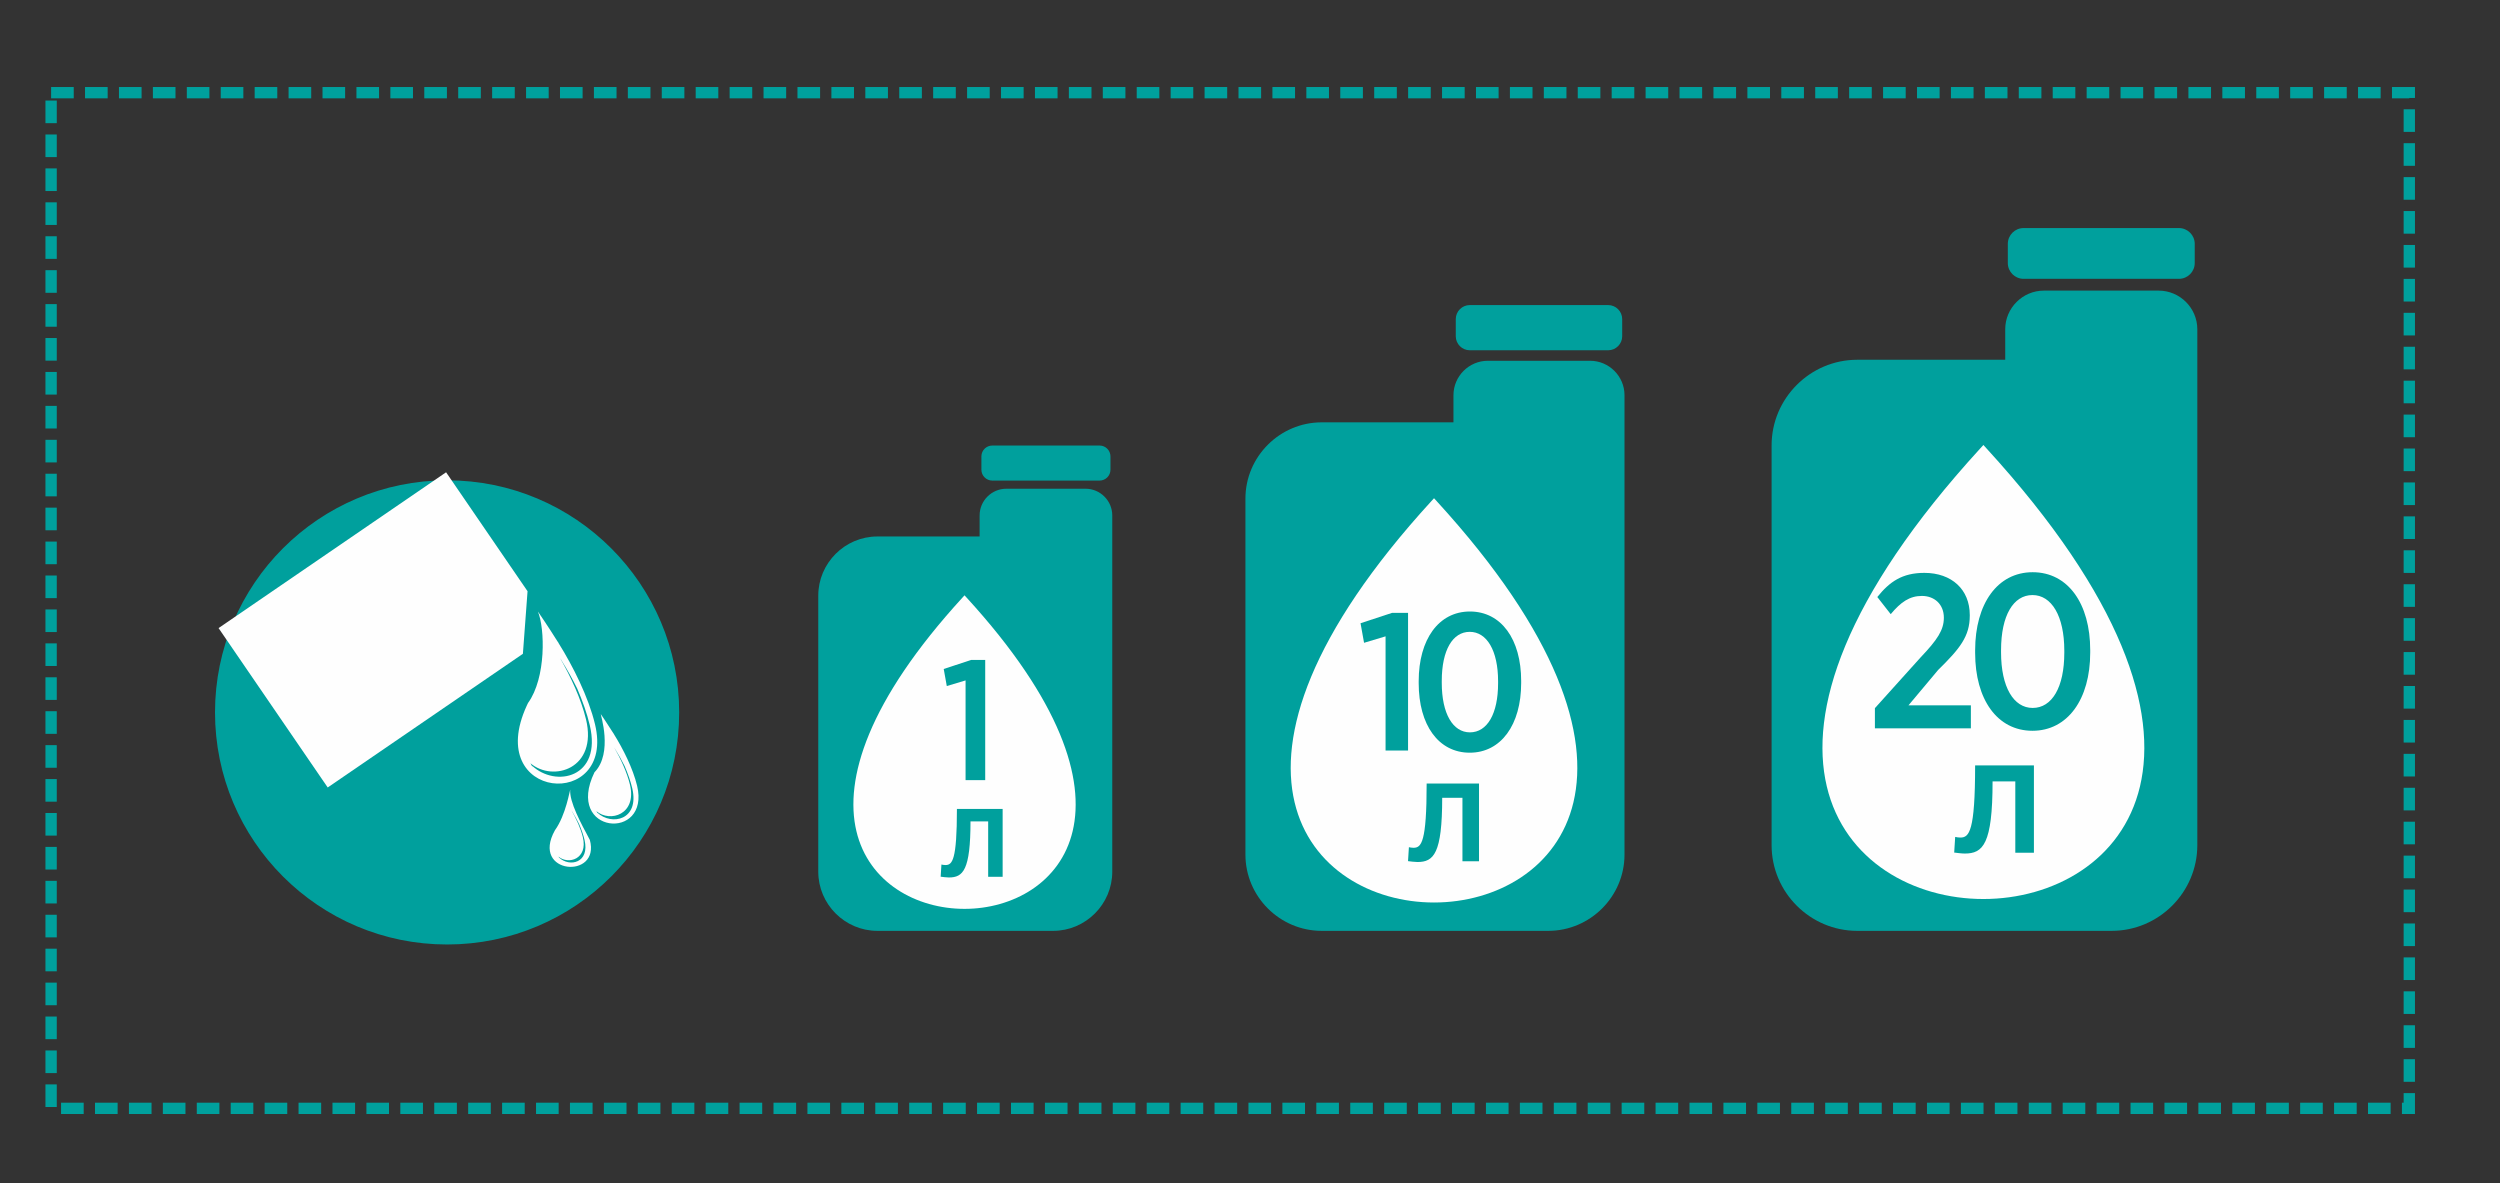
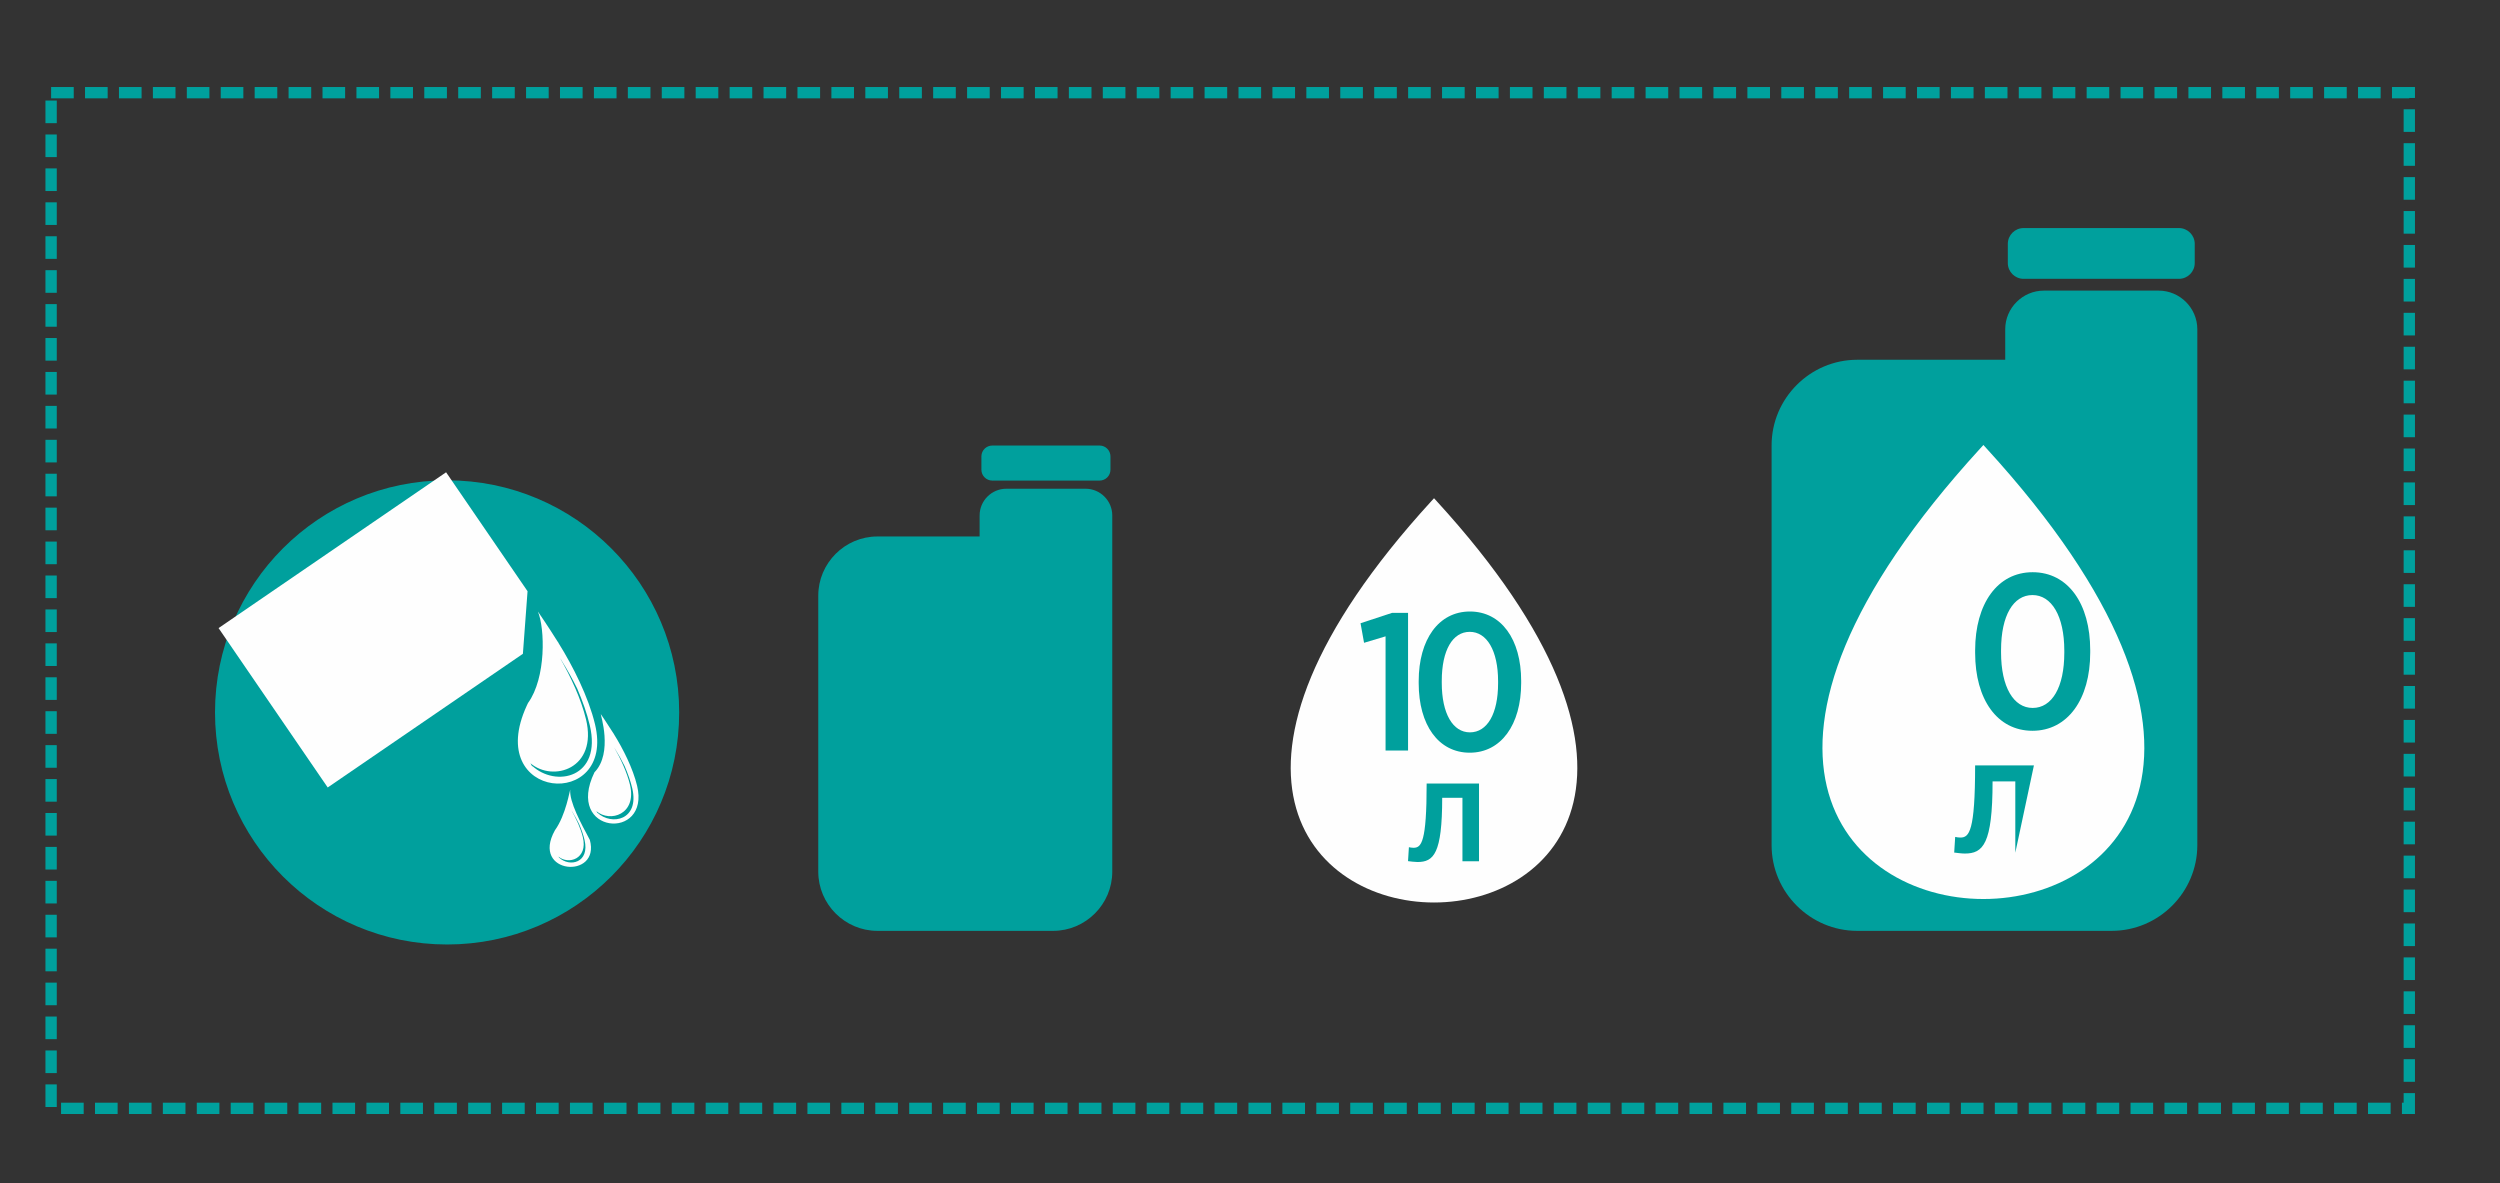
<svg xmlns="http://www.w3.org/2000/svg" width="691" height="327" viewBox="0 0 691 327">
  <rect x="0" y="0" width="691" height="327" fill="#333333" stroke="none" />
  <path id="path1" fill="none" stroke="#00a09d" stroke-width="3.126" stroke-dasharray="6.251 3.126" stroke-dashoffset="0" d="M 14.127 25.617 L 665.931 25.617 L 665.931 306.349 L 14.127 306.349 Z" />
  <path id="path2" fill="#00a09d" fill-rule="evenodd" stroke="none" d="M 124.332 135.126 C 158.61 135.126 186.396 162.913 186.396 197.19 C 186.396 231.468 158.61 259.255 124.332 259.255 C 90.055 259.255 62.268 231.468 62.268 197.19 C 62.268 162.913 90.055 135.126 124.332 135.126" />
  <path id="path3" fill="none" stroke="#00a09d" stroke-width="4.168" d="M 123.578 134.843 C 157.855 134.843 185.643 162.631 185.643 196.908 C 185.643 231.184 157.855 258.973 123.578 258.973 C 89.301 258.973 61.513 231.184 61.513 196.908 C 61.513 162.631 89.301 134.843 123.578 134.843 Z" />
  <path id="path4" fill="#fefefe" fill-rule="evenodd" stroke="none" d="M 123.299 130.537 L 145.815 163.418 L 144.528 180.712 L 90.579 217.658 L 60.411 173.604 Z" />
  <path id="path5" fill="#fefefe" fill-rule="evenodd" stroke="none" d="M 145.94 194.315 C 145.832 194.541 145.725 194.764 145.622 194.986 C 133.446 221.352 170.227 224.174 164.459 200.175 C 162.647 192.639 158.382 184.152 154.338 177.673 C 154.29 177.491 154.226 177.396 154.16 177.387 C 151.294 172.809 148.672 169.022 148.672 169.022 C 150.62 173.642 151.003 187.321 145.94 194.315 Z M 146.62 210.968 C 146.823 211.382 147.05 211.774 147.302 212.139 C 147.21 211.967 147.121 211.794 147.036 211.615 C 153.56 217.753 166.443 215.034 163.023 200.485 C 162.261 197.234 161.022 193.755 159.545 190.332 C 158.187 187.573 156.693 184.931 155.234 182.591 C 155.191 182.434 155.136 182.352 155.08 182.343 L 154.761 181.835 C 157.758 187.053 160.63 193.229 161.972 198.813 C 165.255 212.472 152.884 216.265 146.62 210.968" />
  <path id="path6" fill="#fefefe" fill-rule="evenodd" stroke="none" d="M 153.38 229.487 C 146.542 241.747 166.065 243.143 163.032 232.15 C 160.586 227.563 157.335 221.645 157.608 218.248 C 157.51 218.248 156.421 225.29 153.38 229.487 Z M 154.361 236.763 C 154.449 236.946 154.551 237.117 154.662 237.279 C 154.62 237.202 154.58 237.126 154.545 237.048 C 157.409 239.744 163.067 238.549 161.566 232.158 C 161.231 230.731 160.688 229.204 160.039 227.701 C 159.443 226.487 158.786 225.328 158.144 224.299 C 158.125 224.232 158.101 224.196 158.077 224.192 L 157.937 223.968 C 159.255 226.261 160.515 228.973 161.105 231.425 C 162.547 237.424 157.112 239.09 154.361 236.763" />
  <path id="path7" fill="#fefefe" fill-rule="evenodd" stroke="none" d="M 164.313 213.461 C 155.966 230.634 179.797 232.589 176.096 217.191 C 174.944 212.395 172.23 206.994 169.656 202.871 C 169.626 202.755 169.584 202.695 169.544 202.689 C 167.719 199.777 166.051 197.367 166.051 197.367 C 165.934 197.367 169.513 208.105 164.313 213.461 Z M 164.844 224.215 C 164.966 224.465 165.104 224.703 165.257 224.924 C 165.202 224.82 165.147 224.715 165.096 224.606 C 169.037 228.315 176.819 226.672 174.754 217.882 C 174.293 215.918 173.545 213.816 172.653 211.749 C 171.833 210.082 170.93 208.486 170.047 207.072 C 170.022 206.979 169.988 206.929 169.956 206.923 L 169.764 206.616 C 171.575 209.769 173.309 213.499 174.119 216.872 C 176.101 225.124 168.628 227.415 164.844 224.215" />
  <path id="path8" fill="#00a09d" fill-rule="evenodd" stroke="none" d="M 242.521 148.282 L 270.764 148.282 L 270.764 142.464 C 270.764 138.405 274.084 135.085 278.142 135.085 L 300.053 135.085 C 304.11 135.085 307.43 138.406 307.43 142.464 L 307.43 164.633 L 307.43 167.975 L 307.43 240.939 C 307.43 249.932 300.073 257.29 291.079 257.29 L 242.521 257.29 C 233.527 257.29 226.17 249.932 226.17 240.939 L 226.17 164.633 C 226.17 155.64 233.527 148.282 242.521 148.282 Z M 274.264 123.147 L 303.928 123.147 C 305.582 123.147 306.935 124.5 306.935 126.152 L 306.935 129.828 C 306.935 131.481 305.581 132.834 303.928 132.834 L 274.264 132.834 C 272.612 132.834 271.259 131.481 271.259 129.828 L 271.259 126.152 C 271.259 124.498 272.612 123.147 274.264 123.147" />
-   <path id="path9" fill="#fefefe" fill-rule="evenodd" stroke="none" d="M 266.597 164.55 L 266.03 165.171 C 161.127 279.891 372.065 279.891 267.164 165.171 Z" />
  <path id="path10" fill="#00a09d" stroke="none" d="M 272.312 215.63 L 272.312 182.404 L 268.442 182.404 L 260.844 184.906 L 261.693 189.625 L 266.885 188.068 L 266.885 215.63 Z" />
  <path id="path11" fill="#00a09d" stroke="none" d="M 261.307 239.099 C 261.024 239.099 260.458 239.028 260.21 238.957 L 259.998 242.32 C 260.529 242.391 261.626 242.532 262.263 242.532 C 266.192 242.532 268.245 240.55 268.245 227.028 L 273.13 227.028 L 273.13 242.355 L 277.13 242.355 L 277.13 223.594 L 264.493 223.594 C 264.493 237.824 263.219 239.099 261.307 239.099 Z" />
-   <path id="path12" fill="#00a09d" fill-rule="evenodd" stroke="none" d="M 365.32 116.734 L 401.737 116.734 L 401.737 109.231 C 401.737 103.998 406.017 99.718 411.25 99.718 L 439.501 99.718 C 444.734 99.718 449.014 103.999 449.014 109.231 L 449.014 137.817 L 449.014 142.127 L 449.014 236.206 C 449.014 247.803 439.527 257.29 427.932 257.29 L 365.32 257.29 C 353.724 257.29 344.237 247.803 344.237 236.206 L 344.237 137.817 C 344.237 126.221 353.724 116.734 365.32 116.734 Z M 406.251 84.323 L 444.499 84.323 C 446.631 84.323 448.375 86.068 448.375 88.199 L 448.375 92.938 C 448.375 95.071 446.63 96.814 444.499 96.814 L 406.251 96.814 C 404.12 96.814 402.375 95.071 402.375 92.938 L 402.375 88.199 C 402.375 86.067 404.119 84.323 406.251 84.323" />
  <path id="path13" fill="#fefefe" fill-rule="evenodd" stroke="none" d="M 396.364 137.709 L 395.632 138.511 C 260.37 286.432 532.357 286.432 397.095 138.511 Z" />
  <path id="path14" fill="#00a09d" stroke="none" d="M 389.186 207.451 L 389.186 169.399 L 384.754 169.399 L 376.052 172.263 L 377.025 177.669 L 382.971 175.885 L 382.971 207.451 Z" />
  <path id="path15" fill="#00a09d" stroke="none" d="M 420.45 188.803 L 420.45 188.209 C 420.45 176.696 414.937 169.02 406.288 169.02 C 397.64 169.02 392.127 176.75 392.127 188.263 L 392.127 188.857 C 392.127 200.37 397.586 208.045 406.234 208.045 C 414.883 208.045 420.45 200.316 420.45 188.803 Z M 414.072 188.857 C 414.072 197.343 411.045 202.424 406.288 202.424 C 401.586 202.424 398.505 197.289 398.505 188.749 L 398.505 188.209 C 398.505 179.668 401.532 174.642 406.234 174.642 C 410.937 174.642 414.072 179.777 414.072 188.317 Z" />
  <path id="path16" fill="#00a09d" stroke="none" d="M 390.679 234.329 C 390.354 234.329 389.706 234.248 389.422 234.167 L 389.179 238.018 C 389.787 238.099 391.043 238.261 391.773 238.261 C 396.273 238.261 398.624 235.991 398.624 220.505 L 404.219 220.505 L 404.219 238.059 L 408.8 238.059 L 408.8 216.572 L 394.327 216.572 C 394.327 232.869 392.868 234.329 390.679 234.329 Z" />
  <path id="path17" fill="#00a09d" fill-rule="evenodd" stroke="none" d="M 513.346 99.438 L 554.244 99.438 L 554.244 91.012 C 554.244 85.136 559.052 80.328 564.928 80.328 L 596.656 80.328 C 602.532 80.328 607.339 85.137 607.339 91.012 L 607.339 123.116 L 607.339 127.956 L 607.339 233.612 C 607.339 246.635 596.685 257.29 583.662 257.29 L 513.346 257.29 C 500.323 257.29 489.669 246.635 489.669 233.612 L 489.669 123.116 C 489.669 110.092 500.323 99.438 513.346 99.438 Z M 559.313 63.039 L 602.269 63.039 C 604.664 63.039 606.622 64.999 606.622 67.393 L 606.622 72.716 C 606.622 75.109 604.662 77.068 602.269 77.068 L 559.313 77.068 C 556.921 77.068 554.961 75.11 554.961 72.716 L 554.961 67.393 C 554.961 64.998 556.92 63.039 559.313 63.039" />
  <path id="path18" fill="#fefefe" fill-rule="evenodd" stroke="none" d="M 548.209 122.994 L 547.388 123.895 C 395.482 290.018 700.937 290.018 549.03 123.895 Z" />
-   <path id="path19" fill="#00a09d" stroke="none" d="M 544.75 201.319 L 544.75 194.945 L 527.51 194.945 L 535.705 185.172 C 541.714 179.284 544.446 175.885 544.446 170.179 L 544.446 169.996 C 544.446 162.955 539.468 158.342 531.881 158.342 C 525.81 158.342 522.29 160.77 518.89 165.019 L 522.593 169.754 C 525.385 166.415 527.814 164.715 531.213 164.715 C 534.673 164.715 537.283 167.022 537.283 170.725 C 537.283 174.124 535.523 176.795 530.849 181.712 L 518.223 195.734 L 518.223 201.319 Z" />
  <path id="path20" fill="#00a09d" stroke="none" d="M 577.736 180.377 L 577.736 179.709 C 577.736 166.779 571.544 158.16 561.832 158.16 C 552.12 158.16 545.928 166.84 545.928 179.77 L 545.928 180.437 C 545.928 193.367 552.059 201.987 561.771 201.987 C 571.484 201.987 577.736 193.306 577.736 180.377 Z M 570.573 180.437 C 570.573 189.968 567.174 195.674 561.832 195.674 C 556.551 195.674 553.091 189.907 553.091 180.316 L 553.091 179.709 C 553.091 170.118 556.49 164.473 561.771 164.473 C 567.052 164.473 570.573 170.239 570.573 179.83 Z" />
-   <path id="path21" fill="#00a09d" stroke="none" d="M 541.825 231.503 C 541.461 231.503 540.732 231.412 540.413 231.321 L 540.14 235.646 C 540.823 235.737 542.234 235.919 543.054 235.919 C 548.107 235.919 550.748 233.369 550.748 215.979 L 557.03 215.979 L 557.03 235.691 L 562.174 235.691 L 562.174 211.563 L 545.922 211.563 C 545.922 229.864 544.283 231.503 541.825 231.503 Z" />
+   <path id="path21" fill="#00a09d" stroke="none" d="M 541.825 231.503 C 541.461 231.503 540.732 231.412 540.413 231.321 L 540.14 235.646 C 540.823 235.737 542.234 235.919 543.054 235.919 C 548.107 235.919 550.748 233.369 550.748 215.979 L 557.03 215.979 L 557.03 235.691 L 562.174 211.563 L 545.922 211.563 C 545.922 229.864 544.283 231.503 541.825 231.503 Z" />
</svg>